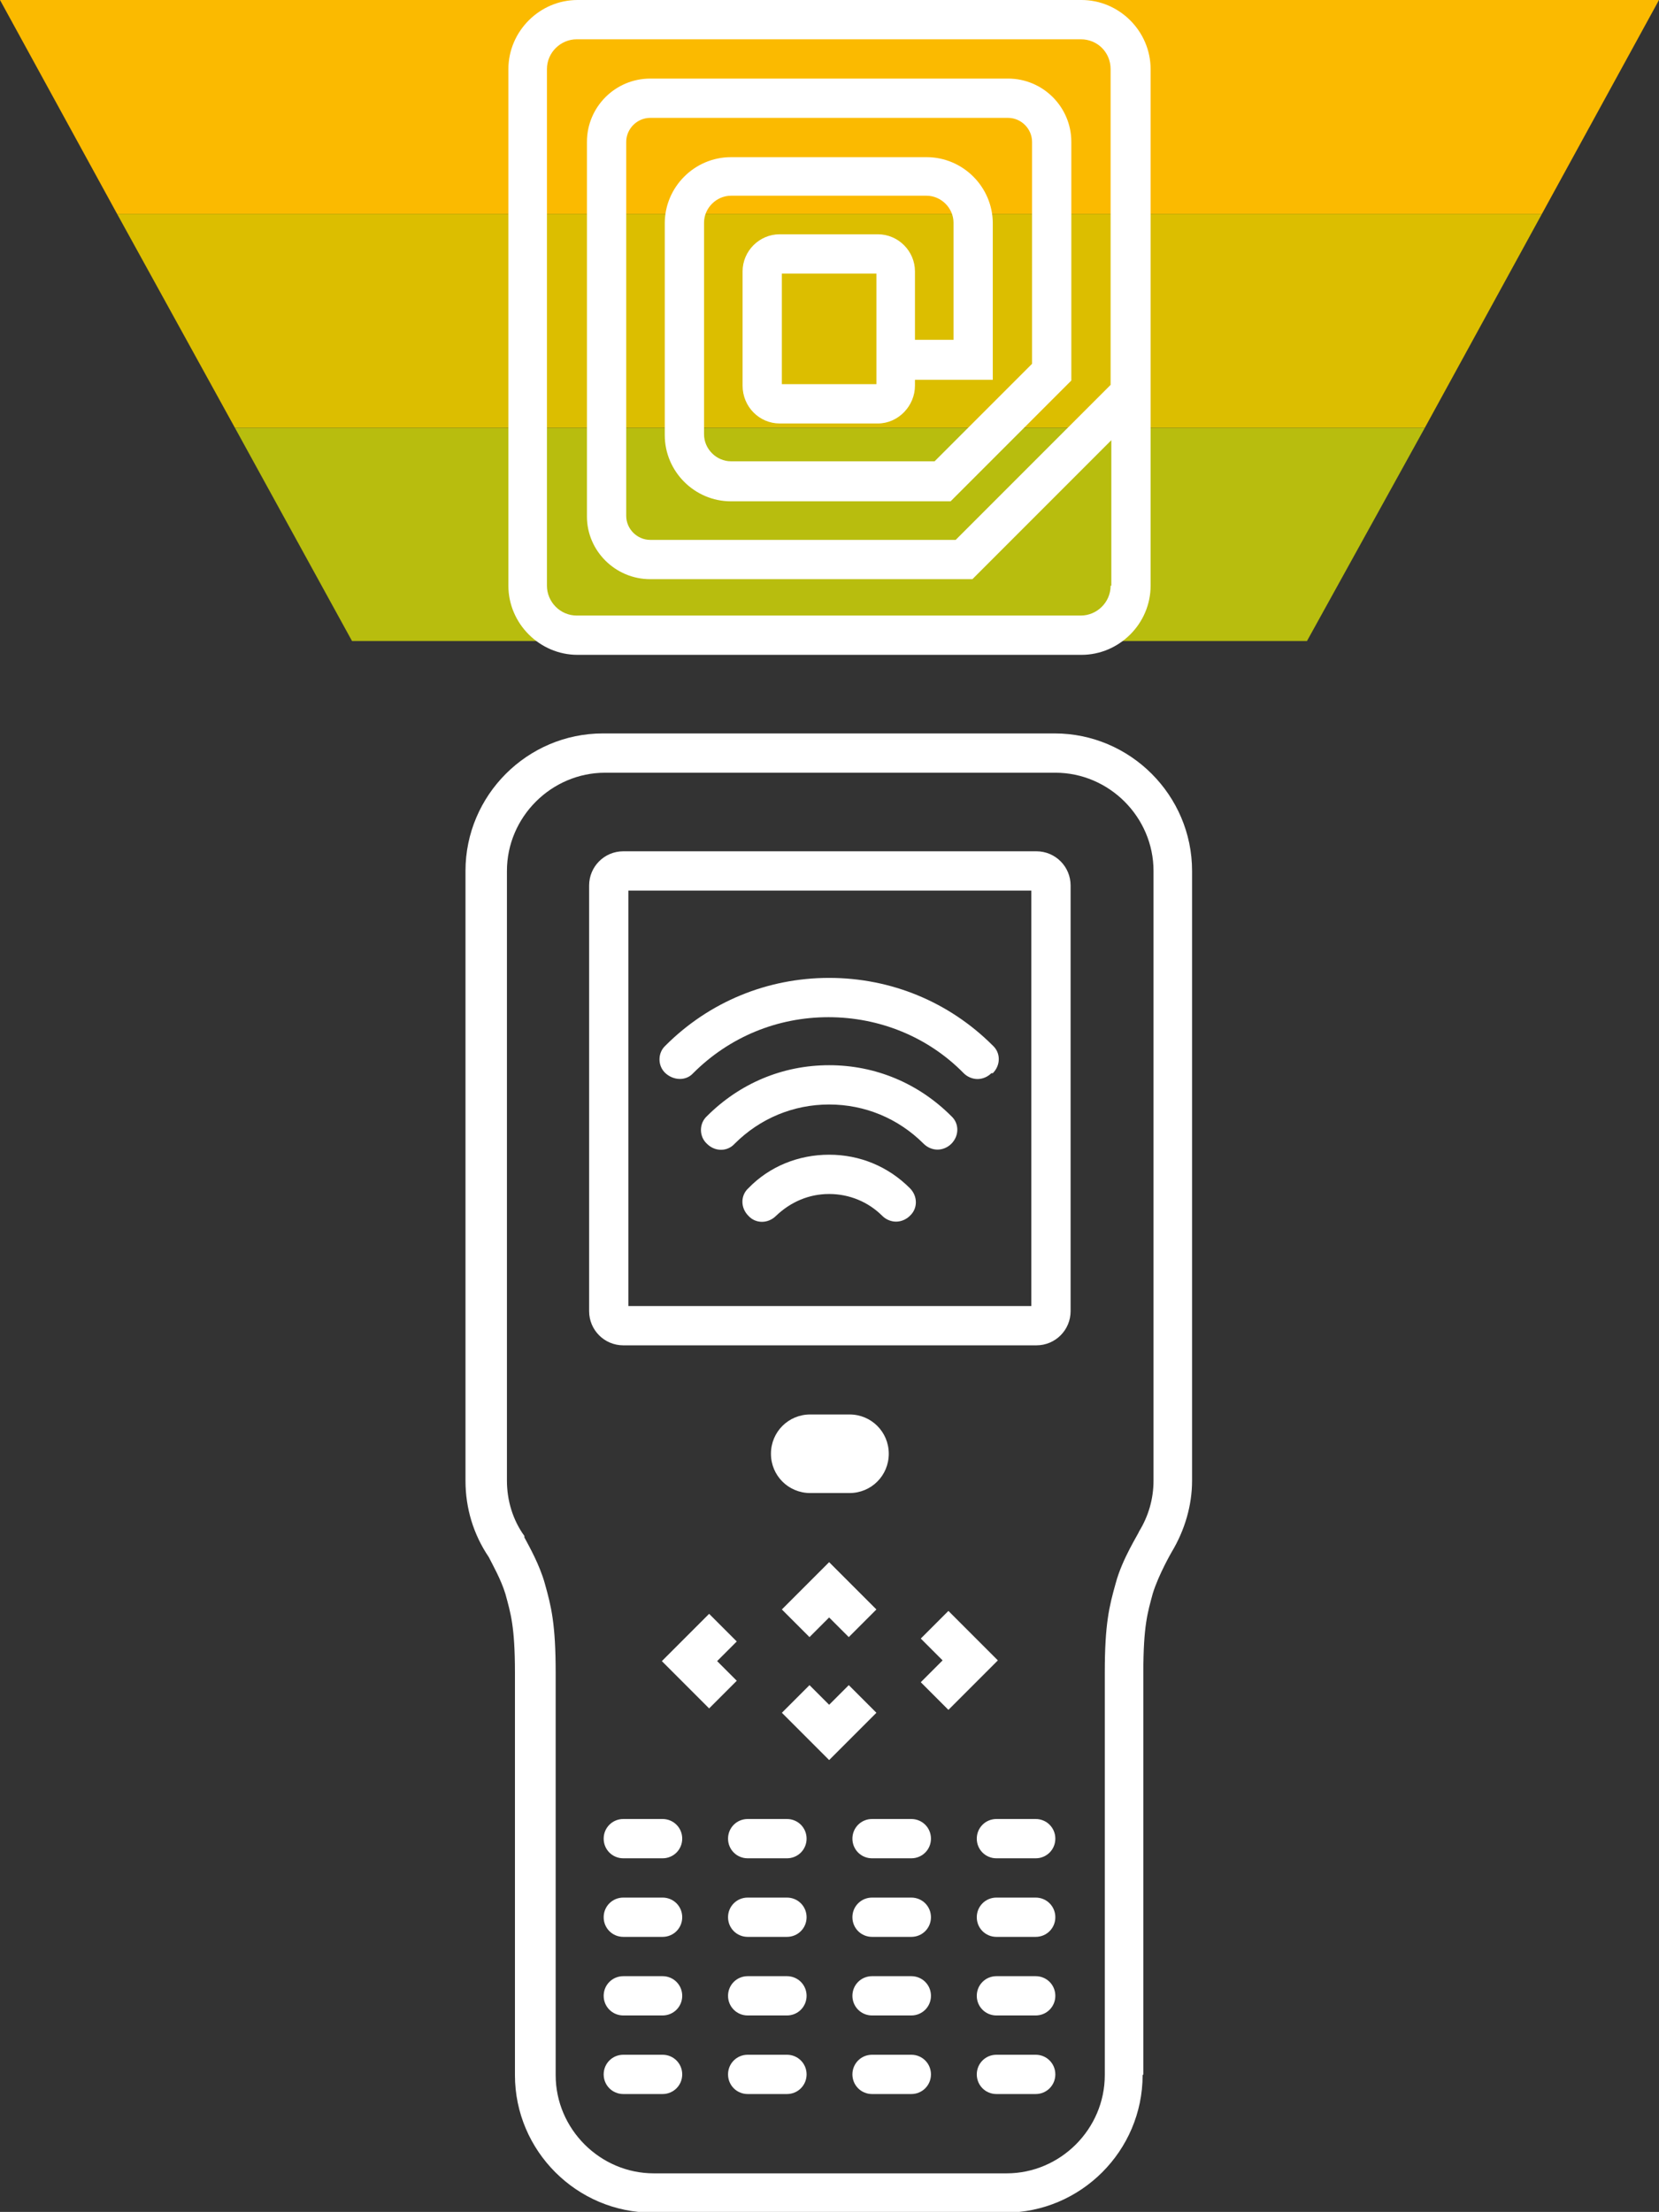
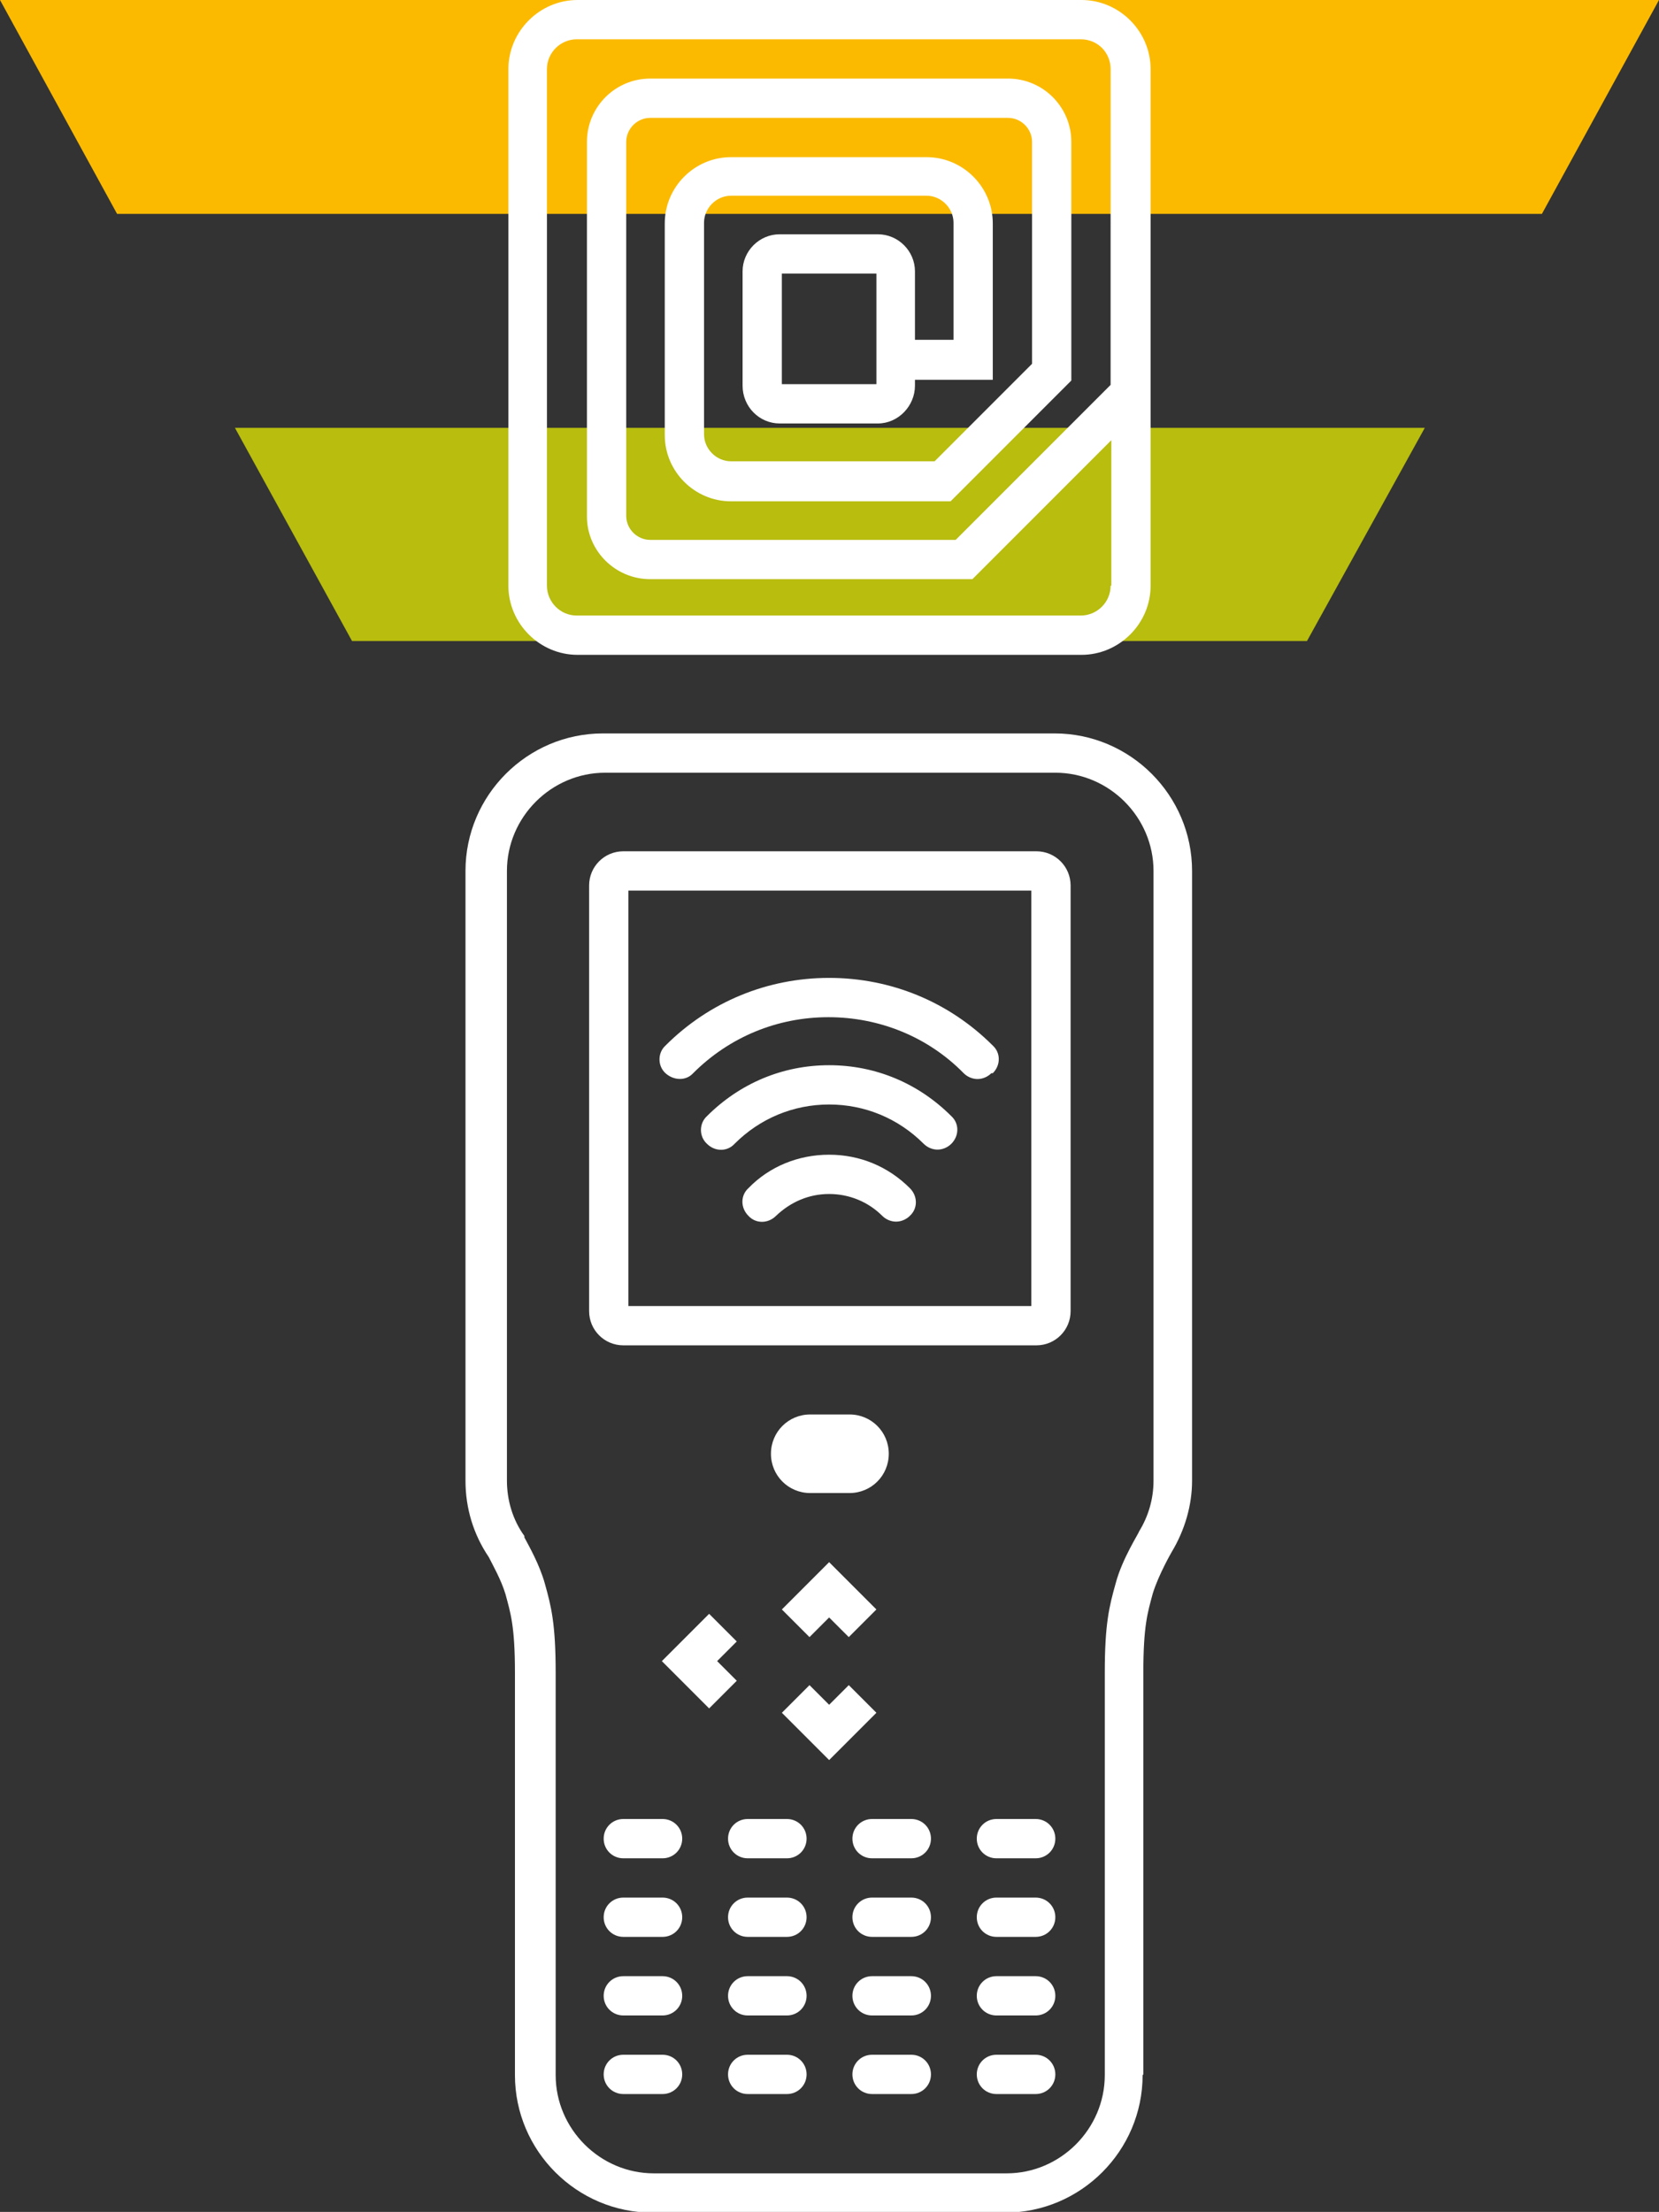
<svg xmlns="http://www.w3.org/2000/svg" id="Layer_2" data-name="Layer 2" viewBox="0 0 22.81 30.4">
  <rect x="0" y="0" width="22.81" height="30.4" fill="#333333" stroke="none" />
  <defs>
    <style>
      .cls-1 {
        fill: #fff;
      }

      .cls-2 {
        fill: #b8bd0e;
      }

      .cls-3 {
        fill: #dcbe00;
      }

      .cls-4 {
        fill: #fbba00;
      }
    </style>
  </defs>
  <g id="Layer_1-2" data-name="Layer 1">
    <polygon class="cls-4" points="1.61 2.94 21.2 2.94 22.81 0 0 0 1.61 2.94" />
-     <polygon class="cls-3" points="21.2 2.94 1.61 2.94 3.23 5.88 19.59 5.88 21.2 2.94" />
    <polygon class="cls-2" points="19.59 5.88 3.23 5.88 4.84 8.81 17.97 8.81 19.59 5.88" />
-     <path class="cls-1" d="M10.75,5.28h1.3v-1.52h-1.3v1.52ZM15.28,8.05v-2l-1.91,1.91h-4.43c-.48,0-.87-.39-.87-.86V1.95c0-.48.39-.87.87-.87h4.92c.48,0,.87.39.87.87v3.28l-1.66,1.66h-3.02c-.5,0-.91-.41-.91-.91v-2.91c0-.5.41-.91.91-.91h2.69c.5,0,.91.41.91.91v2.15h-1.07v.08c0,.28-.23.52-.51.52h-1.35c-.28,0-.51-.23-.51-.52v-1.57c0-.28.23-.51.51-.51h1.35c.28,0,.51.23.51.51v.94h.53v-1.61c0-.2-.17-.37-.37-.37h-2.69c-.2,0-.37.17-.37.37v2.91c0,.2.17.37.37.37h2.8l1.34-1.34V1.95c0-.18-.15-.33-.33-.33h-4.92c-.18,0-.33.15-.33.33v5.14c0,.18.15.33.33.33h4.2l2.13-2.13V.95c0-.23-.18-.41-.41-.41h-6.93c-.22,0-.41.18-.41.41v7.1c0,.22.18.41.41.41h6.93c.22,0,.41-.18.41-.41M15.82.95v7.1c0,.52-.43.95-.95.95h-6.93c-.52,0-.95-.43-.95-.95V.95C6.99.43,7.42,0,7.94,0h6.93c.52,0,.95.43.95.95M8.64,12.24h5.54v5.71h-5.54v-5.71ZM14.72,18.02v-5.85c0-.26-.21-.47-.47-.47h-5.68c-.26,0-.47.21-.47.47v5.85c0,.26.21.47.47.47h5.68c.26,0,.47-.21.47-.47M11.67,22.5l-.27-.27-.27.27-.38-.38.65-.65.65.65-.38.38ZM11.4,24.19l-.65-.65.38-.38.27.27.27-.27.38.38-.65.65ZM9.75,23.48l-.65-.65.65-.65.38.38-.27.27.27.27-.38.38ZM13.04,23.5l-.38-.38.3-.3-.3-.3.38-.38.68.68-.68.68ZM11.68,20.52h-.54c-.3,0-.54-.24-.54-.54s.24-.54.54-.54h.54c.3,0,.54.24.54.54s-.24.54-.54.54M10.82,25.54h-.54c-.15,0-.27-.12-.27-.27s.12-.27.27-.27h.54c.15,0,.27.12.27.27s-.12.27-.27.27M9.11,25.54h-.54c-.15,0-.27-.12-.27-.27s.12-.27.27-.27h.54c.15,0,.27.12.27.27s-.12.27-.27.27M12.53,25.54h-.54c-.15,0-.27-.12-.27-.27s.12-.27.27-.27h.54c.15,0,.27.12.27.27s-.12.27-.27.27M14.24,25.54h-.54c-.15,0-.27-.12-.27-.27s.12-.27.27-.27h.54c.15,0,.27.12.27.27s-.12.27-.27.27M10.82,26.62h-.54c-.15,0-.27-.12-.27-.27s.12-.27.27-.27h.54c.15,0,.27.12.27.27s-.12.27-.27.27M9.11,26.62h-.54c-.15,0-.27-.12-.27-.27s.12-.27.27-.27h.54c.15,0,.27.12.27.27s-.12.27-.27.27M12.53,26.62h-.54c-.15,0-.27-.12-.27-.27s.12-.27.27-.27h.54c.15,0,.27.12.27.27s-.12.27-.27.27M14.24,26.62h-.54c-.15,0-.27-.12-.27-.27s.12-.27.27-.27h.54c.15,0,.27.12.27.27s-.12.27-.27.27M10.82,27.7h-.54c-.15,0-.27-.12-.27-.27s.12-.27.27-.27h.54c.15,0,.27.12.27.27s-.12.27-.27.27M9.11,27.7h-.54c-.15,0-.27-.12-.27-.27s.12-.27.27-.27h.54c.15,0,.27.12.27.27s-.12.27-.27.27M12.53,27.7h-.54c-.15,0-.27-.12-.27-.27s.12-.27.27-.27h.54c.15,0,.27.12.27.27s-.12.27-.27.27M14.24,27.7h-.54c-.15,0-.27-.12-.27-.27s.12-.27.27-.27h.54c.15,0,.27.12.27.27s-.12.27-.27.27M10.82,28.78h-.54c-.15,0-.27-.12-.27-.27s.12-.27.27-.27h.54c.15,0,.27.12.27.27s-.12.27-.27.27M9.11,28.78h-.54c-.15,0-.27-.12-.27-.27s.12-.27.27-.27h.54c.15,0,.27.12.27.27s-.12.27-.27.27M12.53,28.78h-.54c-.15,0-.27-.12-.27-.27s.12-.27.27-.27h.54c.15,0,.27.12.27.27s-.12.27-.27.27M14.24,28.78h-.54c-.15,0-.27-.12-.27-.27s.12-.27.27-.27h.54c.15,0,.27.12.27.27s-.12.27-.27.27M14.51,10.62c.74,0,1.35.61,1.35,1.35v8.38c0,.25-.07.49-.2.7,0,.02-.23.37-.32.71-.09.32-.15.56-.15,1.23v5.53c0,.74-.61,1.35-1.35,1.35h-4.85c-.74,0-1.35-.61-1.35-1.35v-5.53c0-.67-.06-.91-.15-1.23-.07-.25-.21-.5-.28-.63v-.02c-.16-.22-.24-.49-.24-.76v-8.38c0-.74.61-1.35,1.35-1.35h6.21ZM15.72,28.51v-5.52c0-.65.06-.83.13-1.09.08-.26.26-.57.26-.57.18-.3.28-.64.28-.98v-8.38c0-1.04-.85-1.89-1.89-1.89h-6.21c-1.04,0-1.89.85-1.89,1.89v8.38c0,.38.11.74.32,1.05.05.1.17.31.23.51.07.26.13.44.13,1.08v5.53c0,1.04.85,1.89,1.89,1.89h4.85c1.04,0,1.89-.85,1.89-1.89M13.08,15.72c.11-.11.11-.28,0-.38-.45-.45-1.04-.7-1.68-.7s-1.23.25-1.68.7c-.11.1-.11.28,0,.38.11.11.28.11.38,0,.35-.35.81-.54,1.3-.54s.95.19,1.3.54c.05.05.12.08.19.08s.14-.03.19-.08M13.65,14.75c.11-.11.11-.28,0-.38-.6-.6-1.4-.93-2.25-.93s-1.65.33-2.25.93c-.11.1-.11.28,0,.38s.28.11.38,0c.5-.5,1.16-.77,1.86-.77s1.37.27,1.86.77c.05.05.12.08.19.08s.14-.03.19-.08M12.32,16.79c-.07,0-.14-.03-.19-.08-.19-.19-.45-.3-.73-.3s-.53.11-.73.3c-.11.11-.28.11-.38,0-.11-.11-.11-.28,0-.38.29-.3.69-.46,1.11-.46s.81.16,1.11.46c.11.11.11.28,0,.38-.05.05-.12.08-.19.08" />
+     <path class="cls-1" d="M10.75,5.28h1.3v-1.52h-1.3v1.52ZM15.28,8.05v-2l-1.91,1.91h-4.43c-.48,0-.87-.39-.87-.86V1.95c0-.48.39-.87.87-.87h4.92c.48,0,.87.39.87.87v3.28l-1.66,1.66h-3.02c-.5,0-.91-.41-.91-.91v-2.91c0-.5.41-.91.91-.91h2.69c.5,0,.91.41.91.91v2.15h-1.07v.08c0,.28-.23.52-.51.52h-1.35c-.28,0-.51-.23-.51-.52v-1.57c0-.28.23-.51.51-.51h1.35c.28,0,.51.23.51.51v.94h.53v-1.61c0-.2-.17-.37-.37-.37h-2.69c-.2,0-.37.17-.37.37v2.91c0,.2.17.37.37.37h2.8l1.34-1.34V1.95c0-.18-.15-.33-.33-.33h-4.92c-.18,0-.33.15-.33.33v5.14c0,.18.15.33.33.33h4.2l2.13-2.13V.95c0-.23-.18-.41-.41-.41h-6.93c-.22,0-.41.18-.41.41v7.1c0,.22.18.41.41.41h6.93c.22,0,.41-.18.41-.41M15.82.95v7.1c0,.52-.43.95-.95.95h-6.93c-.52,0-.95-.43-.95-.95V.95C6.99.43,7.42,0,7.94,0h6.93c.52,0,.95.43.95.95M8.64,12.24h5.54v5.71h-5.54v-5.71ZM14.72,18.02v-5.85c0-.26-.21-.47-.47-.47h-5.68c-.26,0-.47.21-.47.47v5.85c0,.26.21.47.47.47h5.68c.26,0,.47-.21.47-.47M11.67,22.5l-.27-.27-.27.27-.38-.38.65-.65.65.65-.38.38ZM11.4,24.19l-.65-.65.38-.38.27.27.27-.27.38.38-.65.65ZM9.75,23.48l-.65-.65.65-.65.38.38-.27.27.27.27-.38.38ZM13.04,23.5ZM11.68,20.52h-.54c-.3,0-.54-.24-.54-.54s.24-.54.54-.54h.54c.3,0,.54.24.54.54s-.24.54-.54.54M10.82,25.54h-.54c-.15,0-.27-.12-.27-.27s.12-.27.27-.27h.54c.15,0,.27.12.27.27s-.12.27-.27.27M9.11,25.54h-.54c-.15,0-.27-.12-.27-.27s.12-.27.27-.27h.54c.15,0,.27.12.27.27s-.12.27-.27.27M12.53,25.54h-.54c-.15,0-.27-.12-.27-.27s.12-.27.27-.27h.54c.15,0,.27.12.27.27s-.12.27-.27.27M14.24,25.54h-.54c-.15,0-.27-.12-.27-.27s.12-.27.27-.27h.54c.15,0,.27.12.27.27s-.12.27-.27.27M10.82,26.62h-.54c-.15,0-.27-.12-.27-.27s.12-.27.27-.27h.54c.15,0,.27.12.27.27s-.12.27-.27.27M9.11,26.62h-.54c-.15,0-.27-.12-.27-.27s.12-.27.27-.27h.54c.15,0,.27.12.27.27s-.12.27-.27.27M12.53,26.62h-.54c-.15,0-.27-.12-.27-.27s.12-.27.27-.27h.54c.15,0,.27.12.27.27s-.12.27-.27.27M14.24,26.62h-.54c-.15,0-.27-.12-.27-.27s.12-.27.27-.27h.54c.15,0,.27.12.27.27s-.12.27-.27.27M10.82,27.7h-.54c-.15,0-.27-.12-.27-.27s.12-.27.27-.27h.54c.15,0,.27.12.27.27s-.12.27-.27.27M9.11,27.7h-.54c-.15,0-.27-.12-.27-.27s.12-.27.27-.27h.54c.15,0,.27.12.27.27s-.12.27-.27.27M12.53,27.7h-.54c-.15,0-.27-.12-.27-.27s.12-.27.27-.27h.54c.15,0,.27.12.27.27s-.12.27-.27.27M14.24,27.7h-.54c-.15,0-.27-.12-.27-.27s.12-.27.27-.27h.54c.15,0,.27.12.27.27s-.12.27-.27.27M10.82,28.78h-.54c-.15,0-.27-.12-.27-.27s.12-.27.27-.27h.54c.15,0,.27.12.27.27s-.12.27-.27.27M9.11,28.78h-.54c-.15,0-.27-.12-.27-.27s.12-.27.27-.27h.54c.15,0,.27.12.27.27s-.12.27-.27.27M12.53,28.78h-.54c-.15,0-.27-.12-.27-.27s.12-.27.27-.27h.54c.15,0,.27.12.27.27s-.12.27-.27.27M14.24,28.78h-.54c-.15,0-.27-.12-.27-.27s.12-.27.27-.27h.54c.15,0,.27.12.27.27s-.12.27-.27.27M14.51,10.62c.74,0,1.35.61,1.35,1.35v8.38c0,.25-.07.49-.2.7,0,.02-.23.37-.32.71-.09.32-.15.56-.15,1.23v5.53c0,.74-.61,1.35-1.35,1.35h-4.85c-.74,0-1.35-.61-1.35-1.35v-5.53c0-.67-.06-.91-.15-1.23-.07-.25-.21-.5-.28-.63v-.02c-.16-.22-.24-.49-.24-.76v-8.38c0-.74.61-1.35,1.35-1.35h6.21ZM15.72,28.51v-5.52c0-.65.06-.83.13-1.09.08-.26.26-.57.26-.57.18-.3.28-.64.28-.98v-8.38c0-1.04-.85-1.89-1.89-1.89h-6.21c-1.04,0-1.89.85-1.89,1.89v8.38c0,.38.11.74.32,1.05.05.1.17.31.23.51.07.26.13.44.13,1.08v5.53c0,1.04.85,1.89,1.89,1.89h4.85c1.04,0,1.89-.85,1.89-1.89M13.08,15.72c.11-.11.11-.28,0-.38-.45-.45-1.04-.7-1.68-.7s-1.23.25-1.68.7c-.11.1-.11.28,0,.38.11.11.28.11.38,0,.35-.35.81-.54,1.3-.54s.95.19,1.3.54c.05.05.12.08.19.08s.14-.03.19-.08M13.65,14.75c.11-.11.11-.28,0-.38-.6-.6-1.4-.93-2.25-.93s-1.65.33-2.25.93c-.11.1-.11.28,0,.38s.28.11.38,0c.5-.5,1.16-.77,1.86-.77s1.37.27,1.86.77c.05.05.12.08.19.08s.14-.03.19-.08M12.32,16.79c-.07,0-.14-.03-.19-.08-.19-.19-.45-.3-.73-.3s-.53.11-.73.3c-.11.11-.28.11-.38,0-.11-.11-.11-.28,0-.38.29-.3.69-.46,1.11-.46s.81.16,1.11.46c.11.11.11.28,0,.38-.05.05-.12.08-.19.08" />
  </g>
</svg>